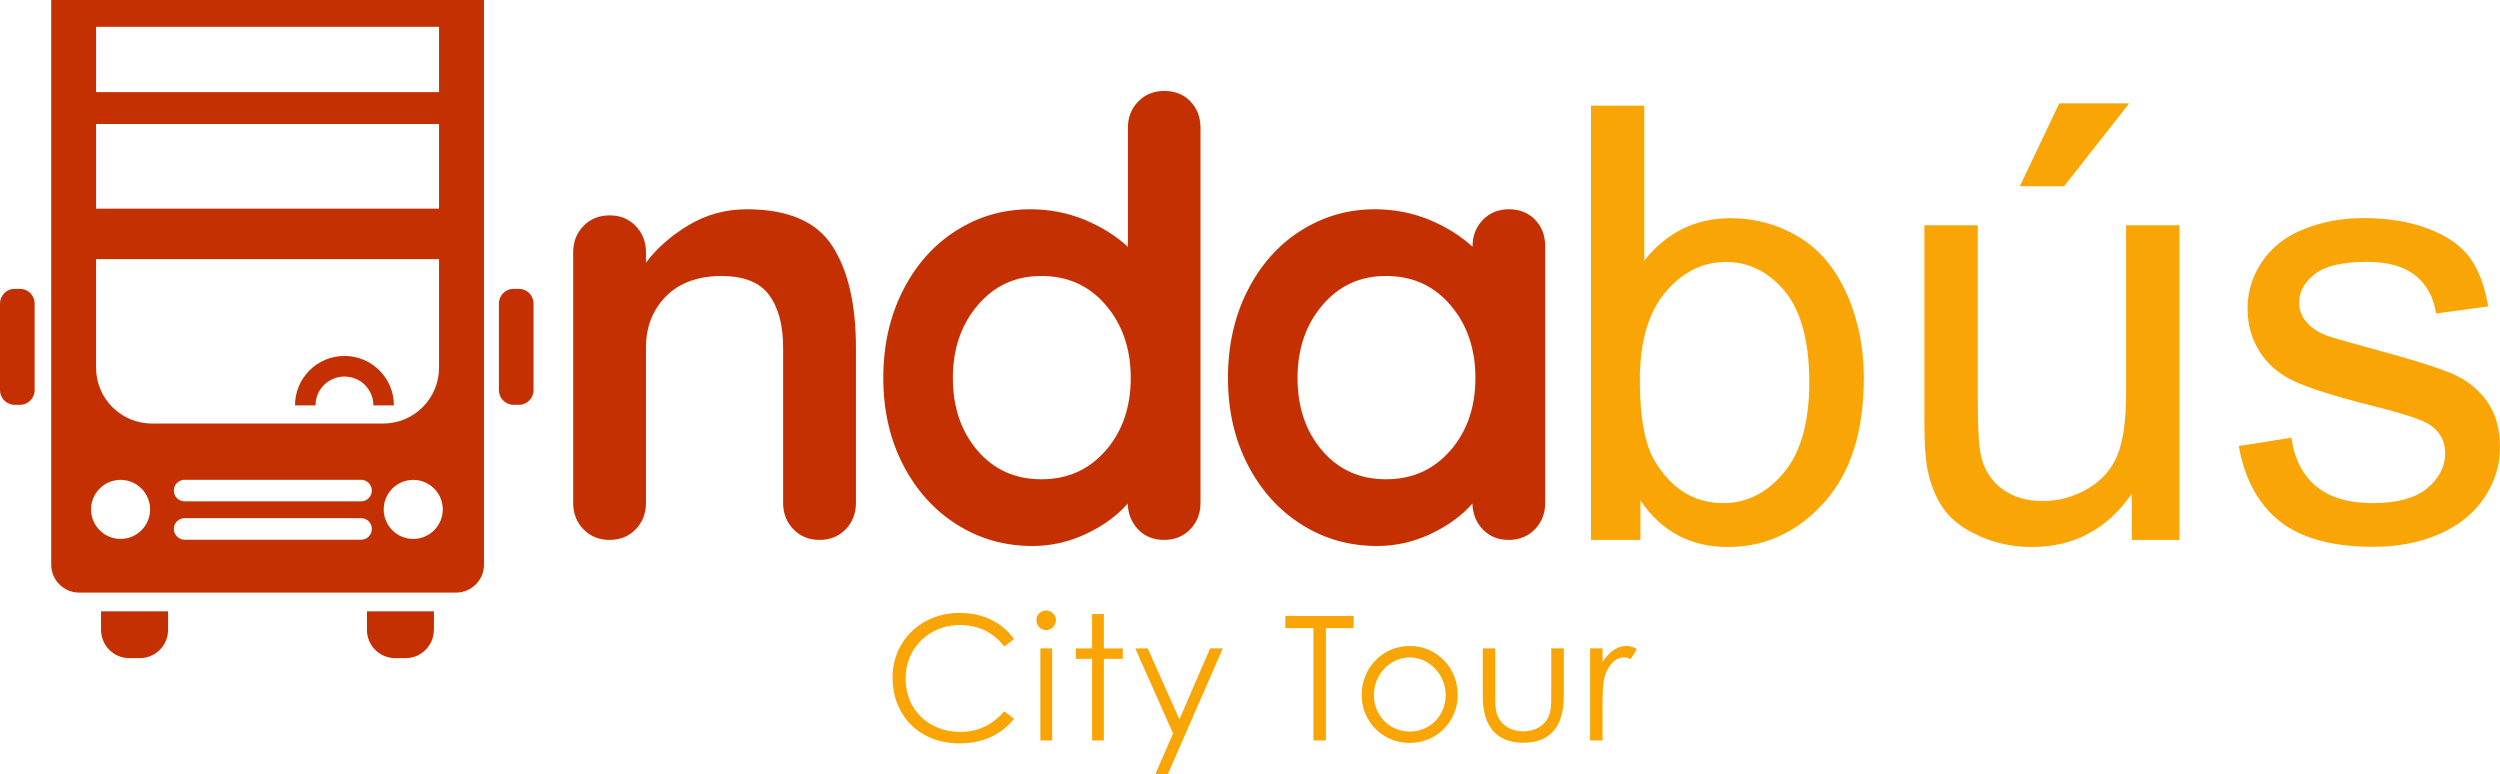
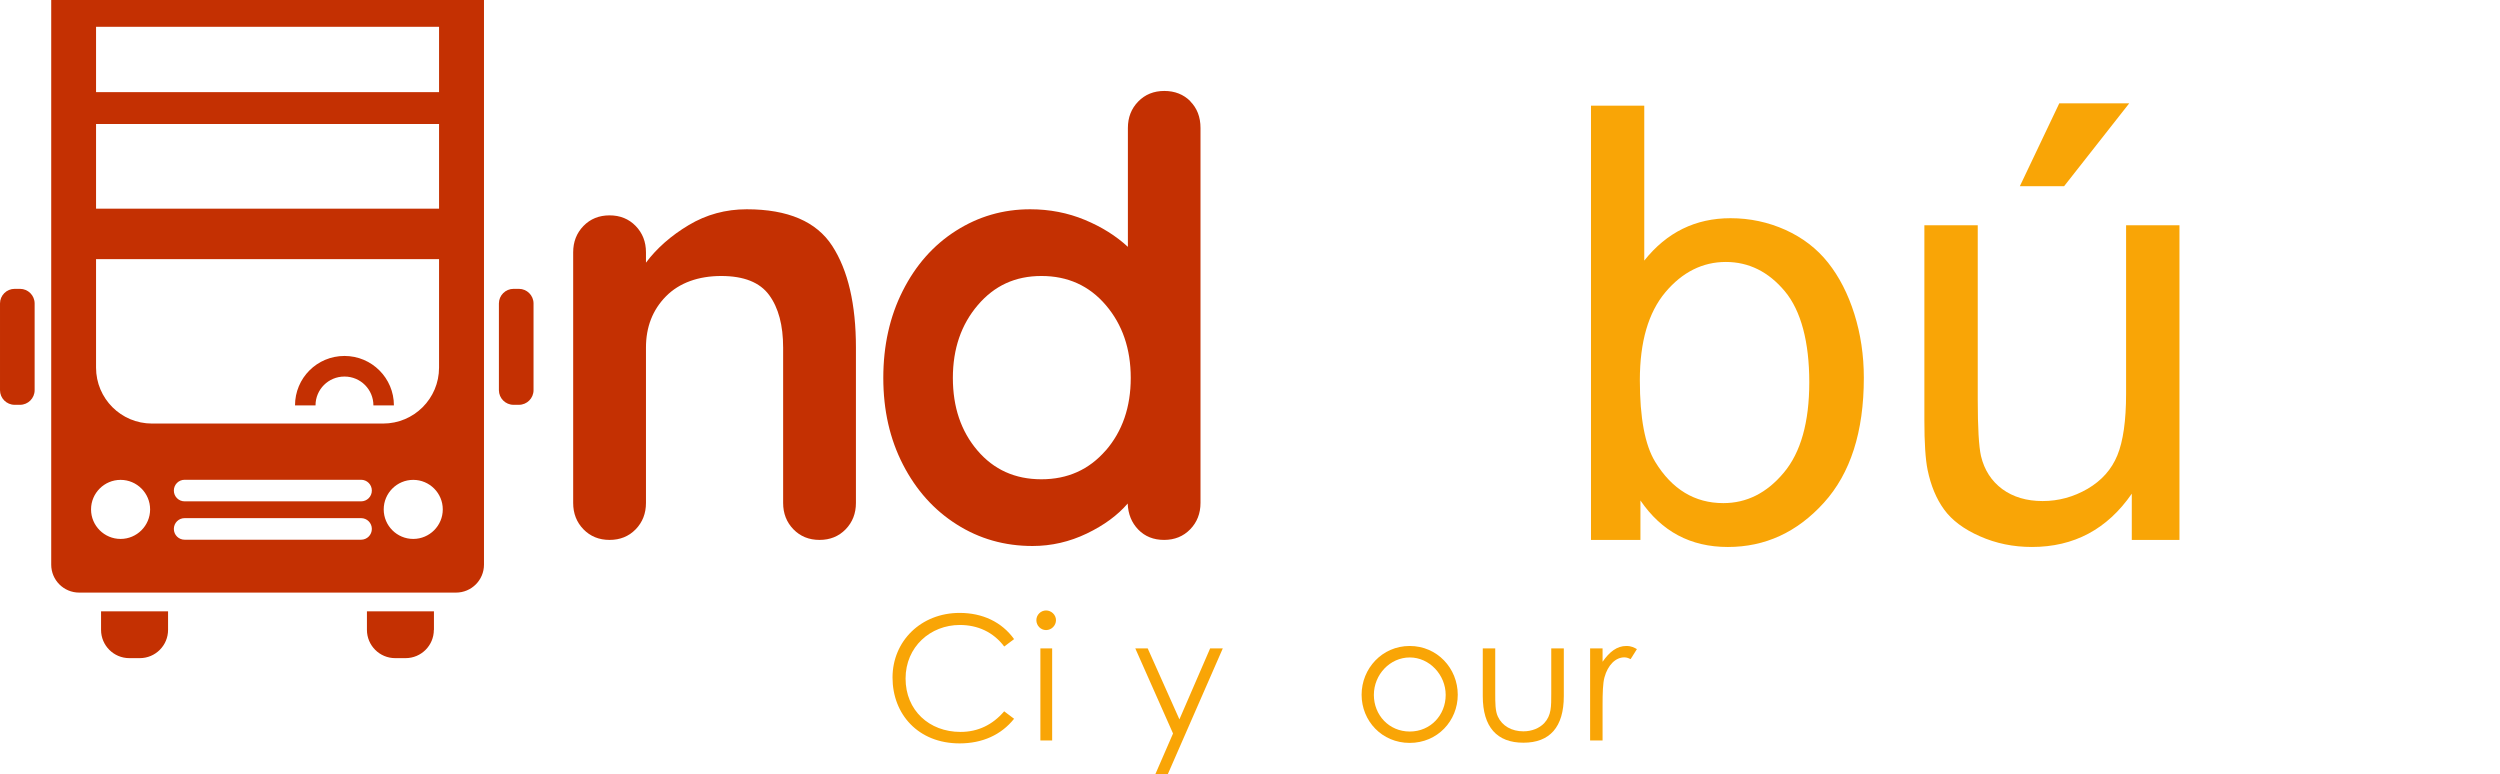
<svg xmlns="http://www.w3.org/2000/svg" id="Capa_2" data-name="Capa 2" viewBox="0 0 254.81 78.9">
  <defs>
    <style>
      .cls-1 {
        fill: #f9a506;
      }

      .cls-1, .cls-2 {
        stroke-width: 0px;
      }

      .cls-2 {
        fill: #c43002;
      }
    </style>
  </defs>
  <g id="Pantalla_de_inicio" data-name="Pantalla de inicio">
    <g id="Cabecera">
      <g>
        <g>
          <g>
            <path class="cls-2" d="m84.83,25.07c1.61,2.49,2.41,5.95,2.41,10.36v15.83c0,1.07-.35,1.97-1.05,2.69-.7.72-1.59,1.08-2.66,1.08s-1.96-.36-2.66-1.08c-.7-.72-1.05-1.62-1.05-2.69v-15.83c0-2.27-.47-4.05-1.42-5.35-.95-1.3-2.58-1.95-4.89-1.95s-4.27.69-5.63,2.07c-1.36,1.38-2.04,3.12-2.04,5.23v15.83c0,1.07-.35,1.97-1.05,2.69-.7.72-1.59,1.08-2.66,1.08s-1.96-.36-2.66-1.08c-.7-.72-1.05-1.62-1.05-2.69v-25.54c0-1.07.35-1.97,1.05-2.69.7-.72,1.59-1.08,2.66-1.08s1.96.36,2.66,1.08c.7.72,1.05,1.62,1.05,2.69v1.05c1.11-1.48,2.57-2.76,4.36-3.83,1.79-1.07,3.76-1.61,5.91-1.61,4.2,0,7.11,1.25,8.72,3.74Z" />
            <path class="cls-2" d="m121.31,10.32c.7.7,1.05,1.61,1.05,2.72v38.22c0,1.07-.35,1.97-1.05,2.69-.7.72-1.59,1.08-2.66,1.08s-1.95-.35-2.63-1.05c-.68-.7-1.04-1.59-1.08-2.66-1.03,1.2-2.42,2.22-4.17,3.06-1.75.84-3.6,1.27-5.53,1.27-2.84,0-5.42-.73-7.73-2.2-2.31-1.46-4.13-3.49-5.47-6.09-1.34-2.6-2.01-5.54-2.01-8.84s.66-6.26,1.98-8.87c1.32-2.62,3.12-4.66,5.41-6.12,2.29-1.46,4.81-2.2,7.58-2.2,1.98,0,3.83.36,5.57,1.08,1.73.72,3.19,1.64,4.39,2.75v-12.12c0-1.07.35-1.97,1.05-2.69.7-.72,1.59-1.08,2.66-1.08s1.96.35,2.66,1.05Zm-8.6,35.59c1.69-1.96,2.54-4.42,2.54-7.39s-.85-5.44-2.54-7.42c-1.69-1.98-3.88-2.97-6.56-2.97s-4.8.99-6.49,2.97c-1.69,1.98-2.54,4.45-2.54,7.42s.83,5.43,2.5,7.39c1.67,1.96,3.84,2.94,6.52,2.94s4.86-.98,6.56-2.94Z" />
-             <path class="cls-2" d="m156.44,22.38c.7.7,1.05,1.61,1.05,2.72v26.16c0,1.07-.35,1.97-1.05,2.69-.7.72-1.59,1.08-2.66,1.08s-1.95-.35-2.63-1.05c-.68-.7-1.04-1.59-1.08-2.66-1.03,1.2-2.42,2.22-4.17,3.06-1.75.84-3.6,1.27-5.53,1.27-2.84,0-5.42-.73-7.73-2.2-2.31-1.46-4.13-3.49-5.47-6.09-1.34-2.6-2.01-5.54-2.01-8.84s.66-6.26,1.98-8.87c1.32-2.62,3.12-4.66,5.41-6.12,2.29-1.46,4.81-2.2,7.58-2.2,1.98,0,3.83.36,5.57,1.08,1.73.72,3.19,1.64,4.39,2.75v-.06c0-1.07.35-1.97,1.05-2.69.7-.72,1.59-1.08,2.66-1.08s1.96.35,2.66,1.05Zm-8.6,23.53c1.69-1.96,2.54-4.42,2.54-7.39s-.85-5.44-2.54-7.42c-1.69-1.98-3.88-2.97-6.56-2.97s-4.8.99-6.49,2.97c-1.69,1.98-2.54,4.45-2.54,7.42s.83,5.43,2.5,7.39c1.67,1.96,3.84,2.94,6.52,2.94s4.86-.98,6.56-2.94Z" />
            <path class="cls-1" d="m167.2,55.03h-5.04V10.77h5.43v15.79c2.29-2.88,5.22-4.32,8.79-4.32,1.97,0,3.84.4,5.6,1.19,1.76.8,3.21,1.91,4.35,3.35,1.14,1.44,2.03,3.18,2.67,5.21.64,2.03.97,4.21.97,6.52,0,5.5-1.36,9.74-4.08,12.74-2.72,3-5.98,4.5-9.78,4.5s-6.75-1.58-8.91-4.74v4.02Zm-.06-16.28c0,3.85.52,6.62,1.57,8.33,1.71,2.8,4.03,4.2,6.94,4.2,2.38,0,4.43-1.03,6.16-3.1,1.73-2.06,2.6-5.14,2.6-9.22s-.83-7.28-2.49-9.27c-1.66-1.99-3.67-2.99-6.02-2.99s-4.43,1.03-6.16,3.09c-1.73,2.06-2.6,5.05-2.6,8.95Z" />
            <path class="cls-1" d="m217.28,55.03v-4.71c-2.5,3.62-5.89,5.43-10.18,5.43-1.89,0-3.66-.36-5.3-1.09-1.64-.72-2.86-1.64-3.65-2.73-.8-1.1-1.35-2.44-1.68-4.03-.22-1.07-.33-2.76-.33-5.07v-19.87h5.44v17.78c0,2.84.11,4.75.33,5.74.34,1.43,1.07,2.55,2.17,3.37,1.11.81,2.48,1.22,4.11,1.22s3.16-.42,4.59-1.25c1.43-.84,2.44-1.97,3.03-3.41.59-1.44.89-3.53.89-6.27v-17.18h5.44v32.07h-4.86Zm-11.41-36.05l4.02-8.45h7.13l-6.64,8.45h-4.5Z" />
-             <path class="cls-1" d="m228.18,45.46l5.37-.85c.3,2.15,1.14,3.8,2.52,4.95,1.38,1.15,3.31,1.72,5.78,1.72s4.35-.51,5.56-1.53c1.21-1.02,1.81-2.21,1.81-3.58,0-1.23-.53-2.19-1.6-2.9-.74-.48-2.6-1.1-5.56-1.84-3.99-1.01-6.75-1.88-8.29-2.61-1.54-.73-2.71-1.75-3.5-3.05-.8-1.3-1.19-2.73-1.19-4.3,0-1.43.33-2.75.98-3.97.65-1.22,1.54-2.23,2.67-3.03.85-.62,2-1.15,3.46-1.59,1.46-.43,3.02-.65,4.7-.65,2.52,0,4.73.36,6.63,1.09,1.9.72,3.31,1.71,4.21,2.94.91,1.24,1.53,2.89,1.87,4.97l-5.31.72c-.24-1.65-.94-2.94-2.1-3.87s-2.79-1.39-4.91-1.39c-2.5,0-4.28.41-5.34,1.24-1.07.83-1.6,1.79-1.6,2.9,0,.71.22,1.34.66,1.9.44.58,1.14,1.07,2.08,1.45.54.2,2.14.66,4.8,1.39,3.84,1.03,6.53,1.87,8.05,2.52,1.52.65,2.71,1.61,3.58,2.85.87,1.25,1.3,2.8,1.3,4.65s-.53,3.52-1.59,5.12c-1.06,1.6-2.58,2.84-4.57,3.71-1.99.88-4.25,1.31-6.76,1.31-4.17,0-7.34-.87-9.53-2.6-2.18-1.73-3.58-4.3-4.18-7.7Z" />
          </g>
          <g>
            <path class="cls-1" d="m102.35,65.89c-1.11-1.47-2.7-2.19-4.52-2.19-3,0-5.53,2.23-5.53,5.46s2.4,5.44,5.6,5.44c1.77,0,3.27-.72,4.45-2.1l1.01.76c-1.31,1.64-3.23,2.51-5.55,2.51-4.24,0-6.84-2.99-6.84-6.71s2.9-6.59,6.84-6.59c2.33,0,4.29.92,5.55,2.67l-1.01.76Z" />
            <path class="cls-1" d="m107.63,63.21c0,.55-.46,1.01-1.01,1.01s-.99-.46-.99-1.01.46-.99.99-.99,1.01.44,1.01.99Zm-1.59,2.88h1.2v9.38h-1.2v-9.38Z" />
-             <path class="cls-1" d="m111.31,62.59h1.2v3.5h1.93v1.06h-1.93v8.32h-1.2v-8.32h-1.66v-1.06h1.66v-3.5Z" />
            <path class="cls-1" d="m115.71,66.09h1.27l3.23,7.23,3.13-7.23h1.29l-5.6,12.81h-1.27l1.8-4.14-3.85-8.68Z" />
-             <path class="cls-1" d="m131.01,64.02v-1.24h6.96v1.24h-2.83v11.45h-1.27v-11.45h-2.86Z" />
            <path class="cls-1" d="m148.58,70.81c0,2.67-2.07,4.91-4.9,4.91s-4.9-2.24-4.9-4.91,2.09-4.97,4.9-4.97,4.9,2.28,4.9,4.97Zm-8.55.02c0,2.05,1.54,3.73,3.66,3.73s3.66-1.68,3.66-3.73-1.66-3.82-3.66-3.82-3.66,1.73-3.66,3.82Z" />
            <path class="cls-1" d="m158.12,66.09h1.27v4.86c0,3.16-1.43,4.75-4.12,4.75s-4.14-1.59-4.14-4.75v-4.86h1.27v4.58c0,.99,0,1.8.27,2.37.44.95,1.41,1.5,2.6,1.5.87,0,1.63-.32,2.12-.83.74-.8.72-1.7.72-3.04v-4.58Z" />
            <path class="cls-1" d="m163.34,67.45c.71-1.02,1.47-1.61,2.42-1.61.55,0,.83.18,1.08.32l-.64,1.02c-.14-.07-.37-.18-.64-.18-.88,0-1.68.76-2.03,2.05-.16.6-.19,1.57-.19,2.85v3.57h-1.27v-9.38h1.27v1.36Z" />
          </g>
        </g>
        <path class="cls-2" d="m2.04,41.26h-.55c-.82,0-1.49-.67-1.49-1.49v-8.84c0-.82.67-1.49,1.49-1.49h.55c.82,0,1.49.67,1.49,1.49v8.84c0,.82-.67,1.49-1.49,1.49Zm52.34-1.49v-8.84c0-.82-.67-1.49-1.49-1.49h-.55c-.82,0-1.49.67-1.49,1.49v8.84c0,.82.67,1.49,1.49,1.49h.55c.82,0,1.49-.67,1.49-1.49ZM5.22,0v57.55c0,1.57,1.27,2.85,2.85,2.85h38.41c1.57,0,2.85-1.27,2.85-2.85V0H5.22Zm4.57,2.73h34.96v6.66H9.79V2.73Zm0,9.91h34.96v8.63H9.79v-8.63Zm2.5,42.29c-1.66,0-3.01-1.35-3.01-3.01s1.35-3.01,3.01-3.01,3.01,1.35,3.01,3.01-1.35,3.01-3.01,3.01Zm24.51.08h-17.98c-.61,0-1.1-.49-1.1-1.1s.49-1.1,1.1-1.1h17.98c.61,0,1.1.49,1.1,1.1s-.49,1.1-1.1,1.1Zm0-3.91h-17.98c-.61,0-1.1-.49-1.1-1.1s.49-1.1,1.1-1.1h17.98c.61,0,1.1.49,1.1,1.1s-.49,1.1-1.1,1.1Zm-21.31-7.93c-3.15,0-5.7-2.55-5.7-5.7v-11.06h34.96v11.06c0,3.15-2.55,5.7-5.7,5.7H15.49Zm26.63,11.76c-1.66,0-3.01-1.35-3.01-3.01s1.35-3.01,3.01-3.01,3.01,1.35,3.01,3.01-1.35,3.01-3.01,3.01Zm-27.88,12.15h-1.06c-1.59,0-2.88-1.29-2.88-2.88v-1.89s6.83,0,6.83,0v1.89c0,1.59-1.29,2.88-2.88,2.88Zm29.99-2.88v-1.89h-6.83v1.89c0,1.59,1.29,2.88,2.88,2.88h1.06c1.59,0,2.88-1.29,2.88-2.88Zm-9.11-25.82c1.63,0,2.94,1.32,2.94,2.94h2.09c0-2.78-2.25-5.04-5.04-5.04s-5.04,2.25-5.04,5.04h2.09c0-1.63,1.32-2.94,2.94-2.94Z" />
      </g>
    </g>
  </g>
</svg>